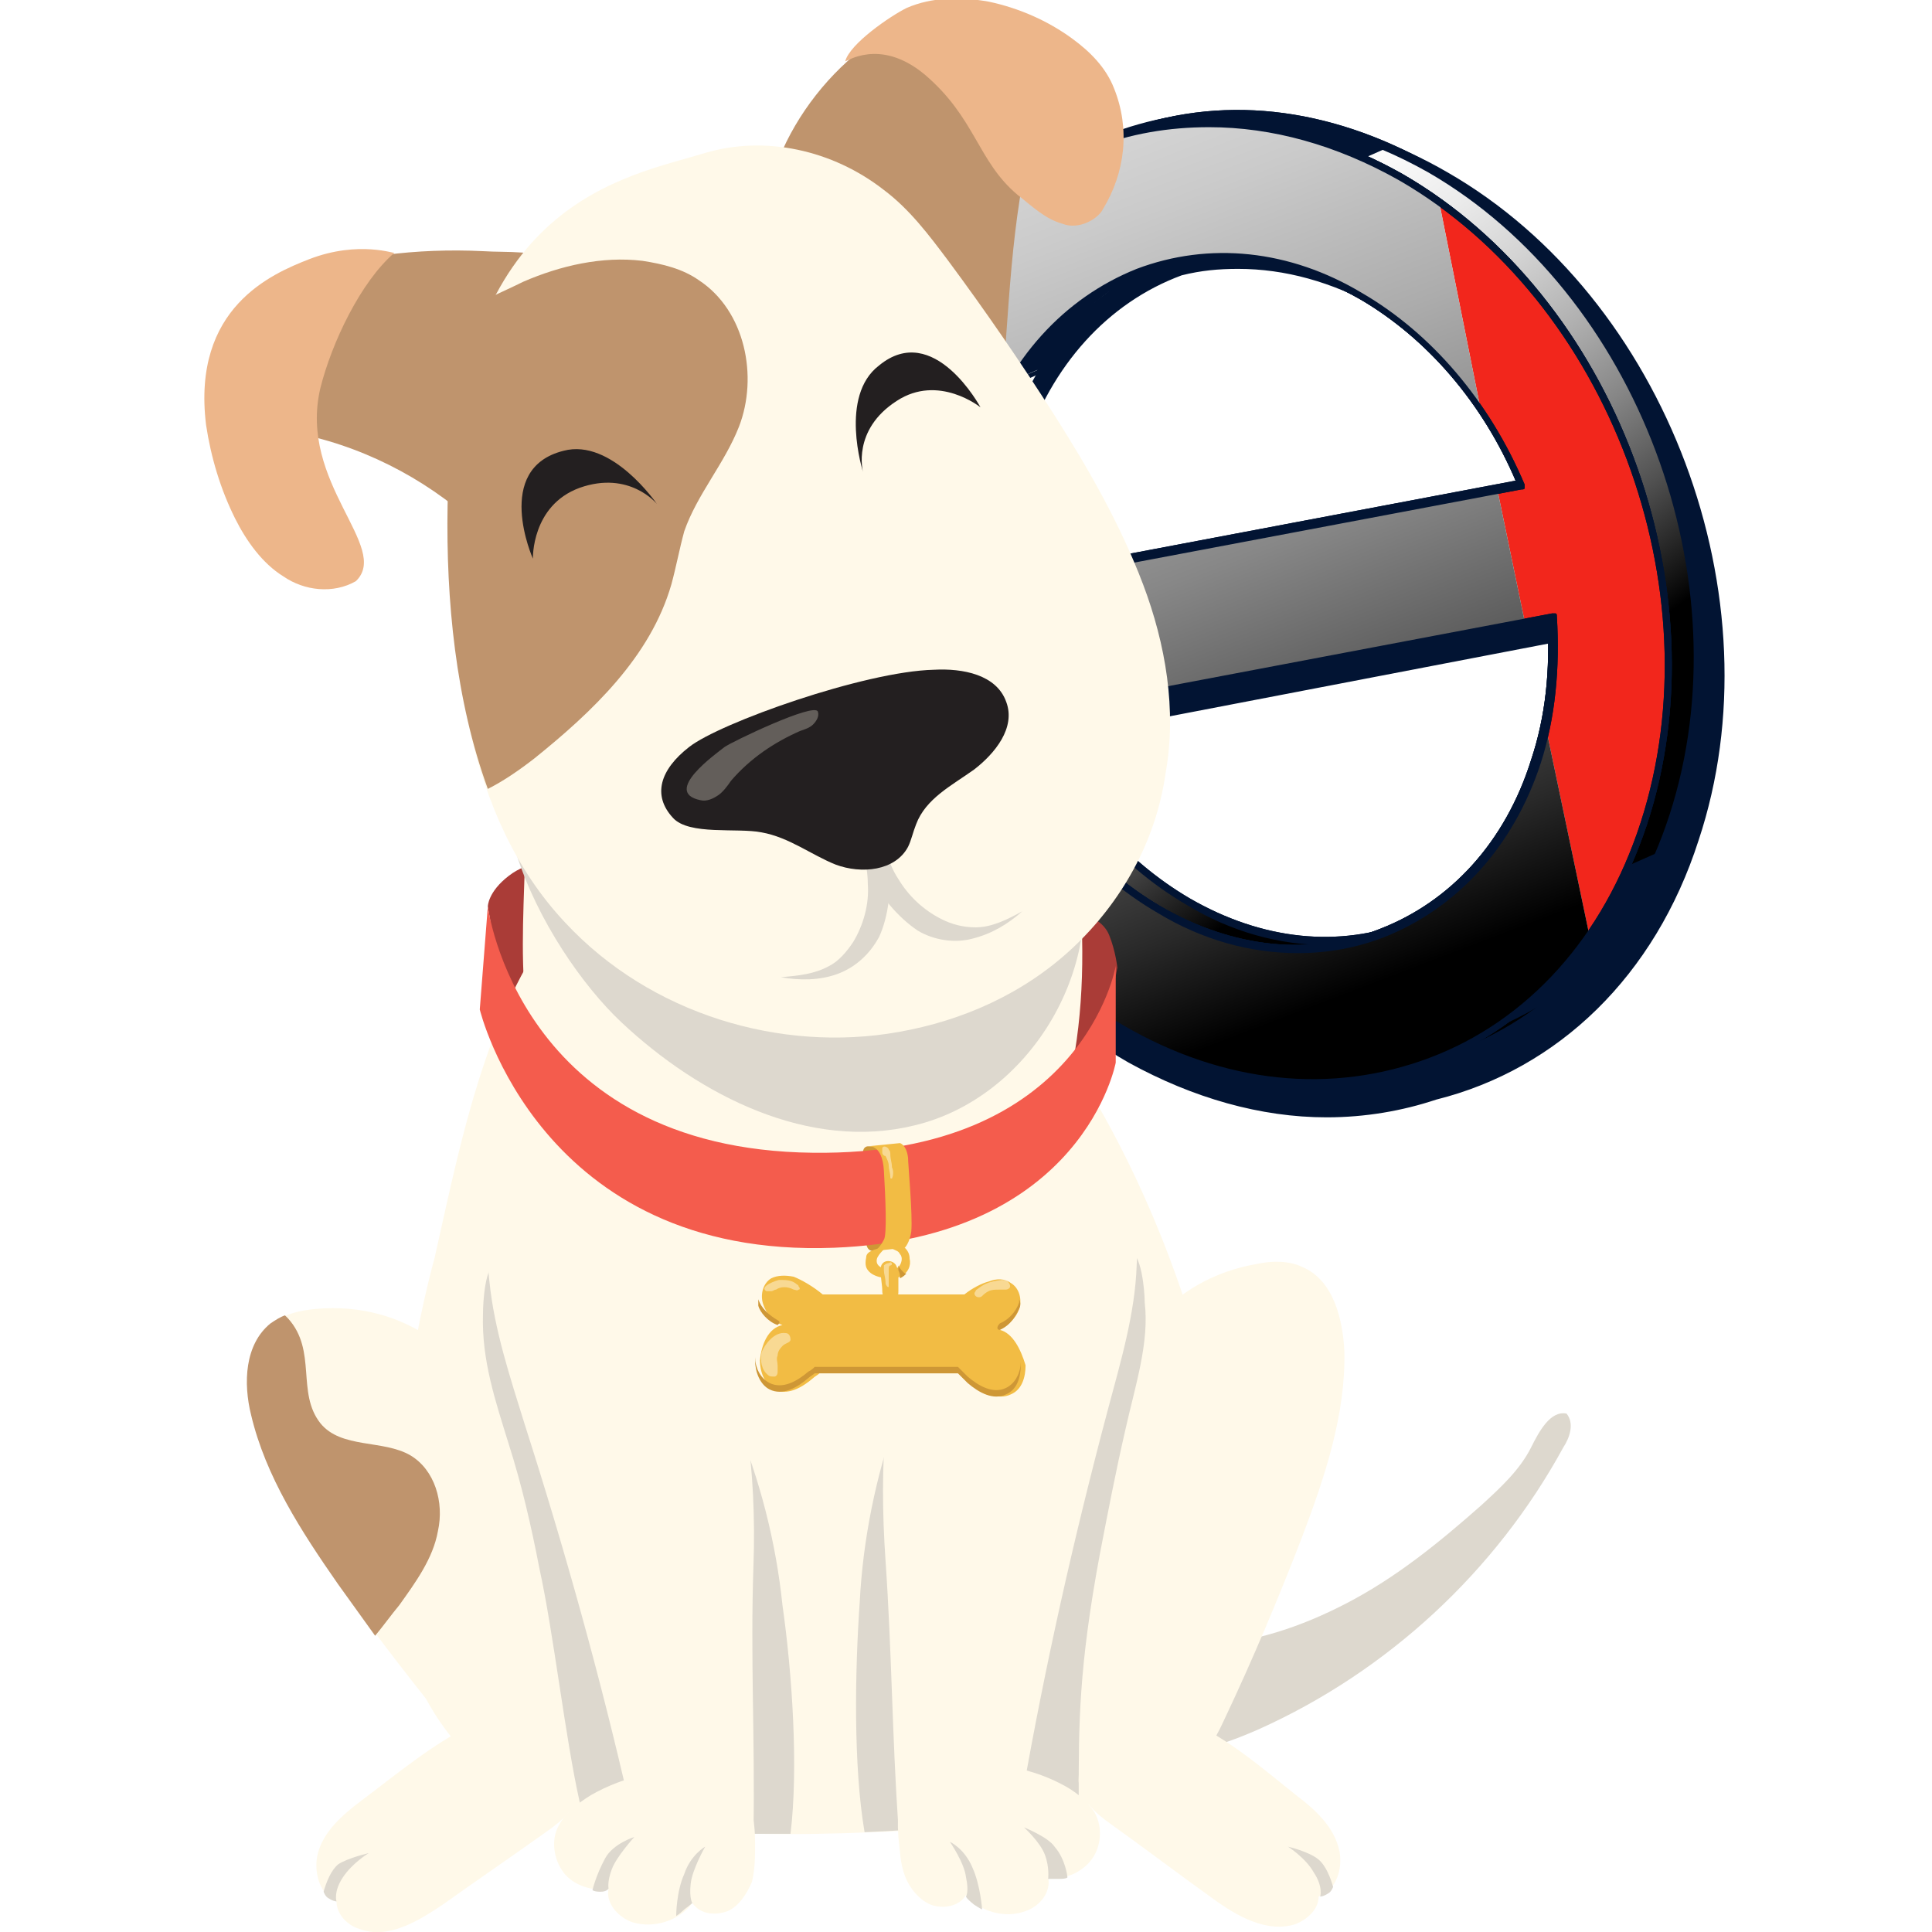
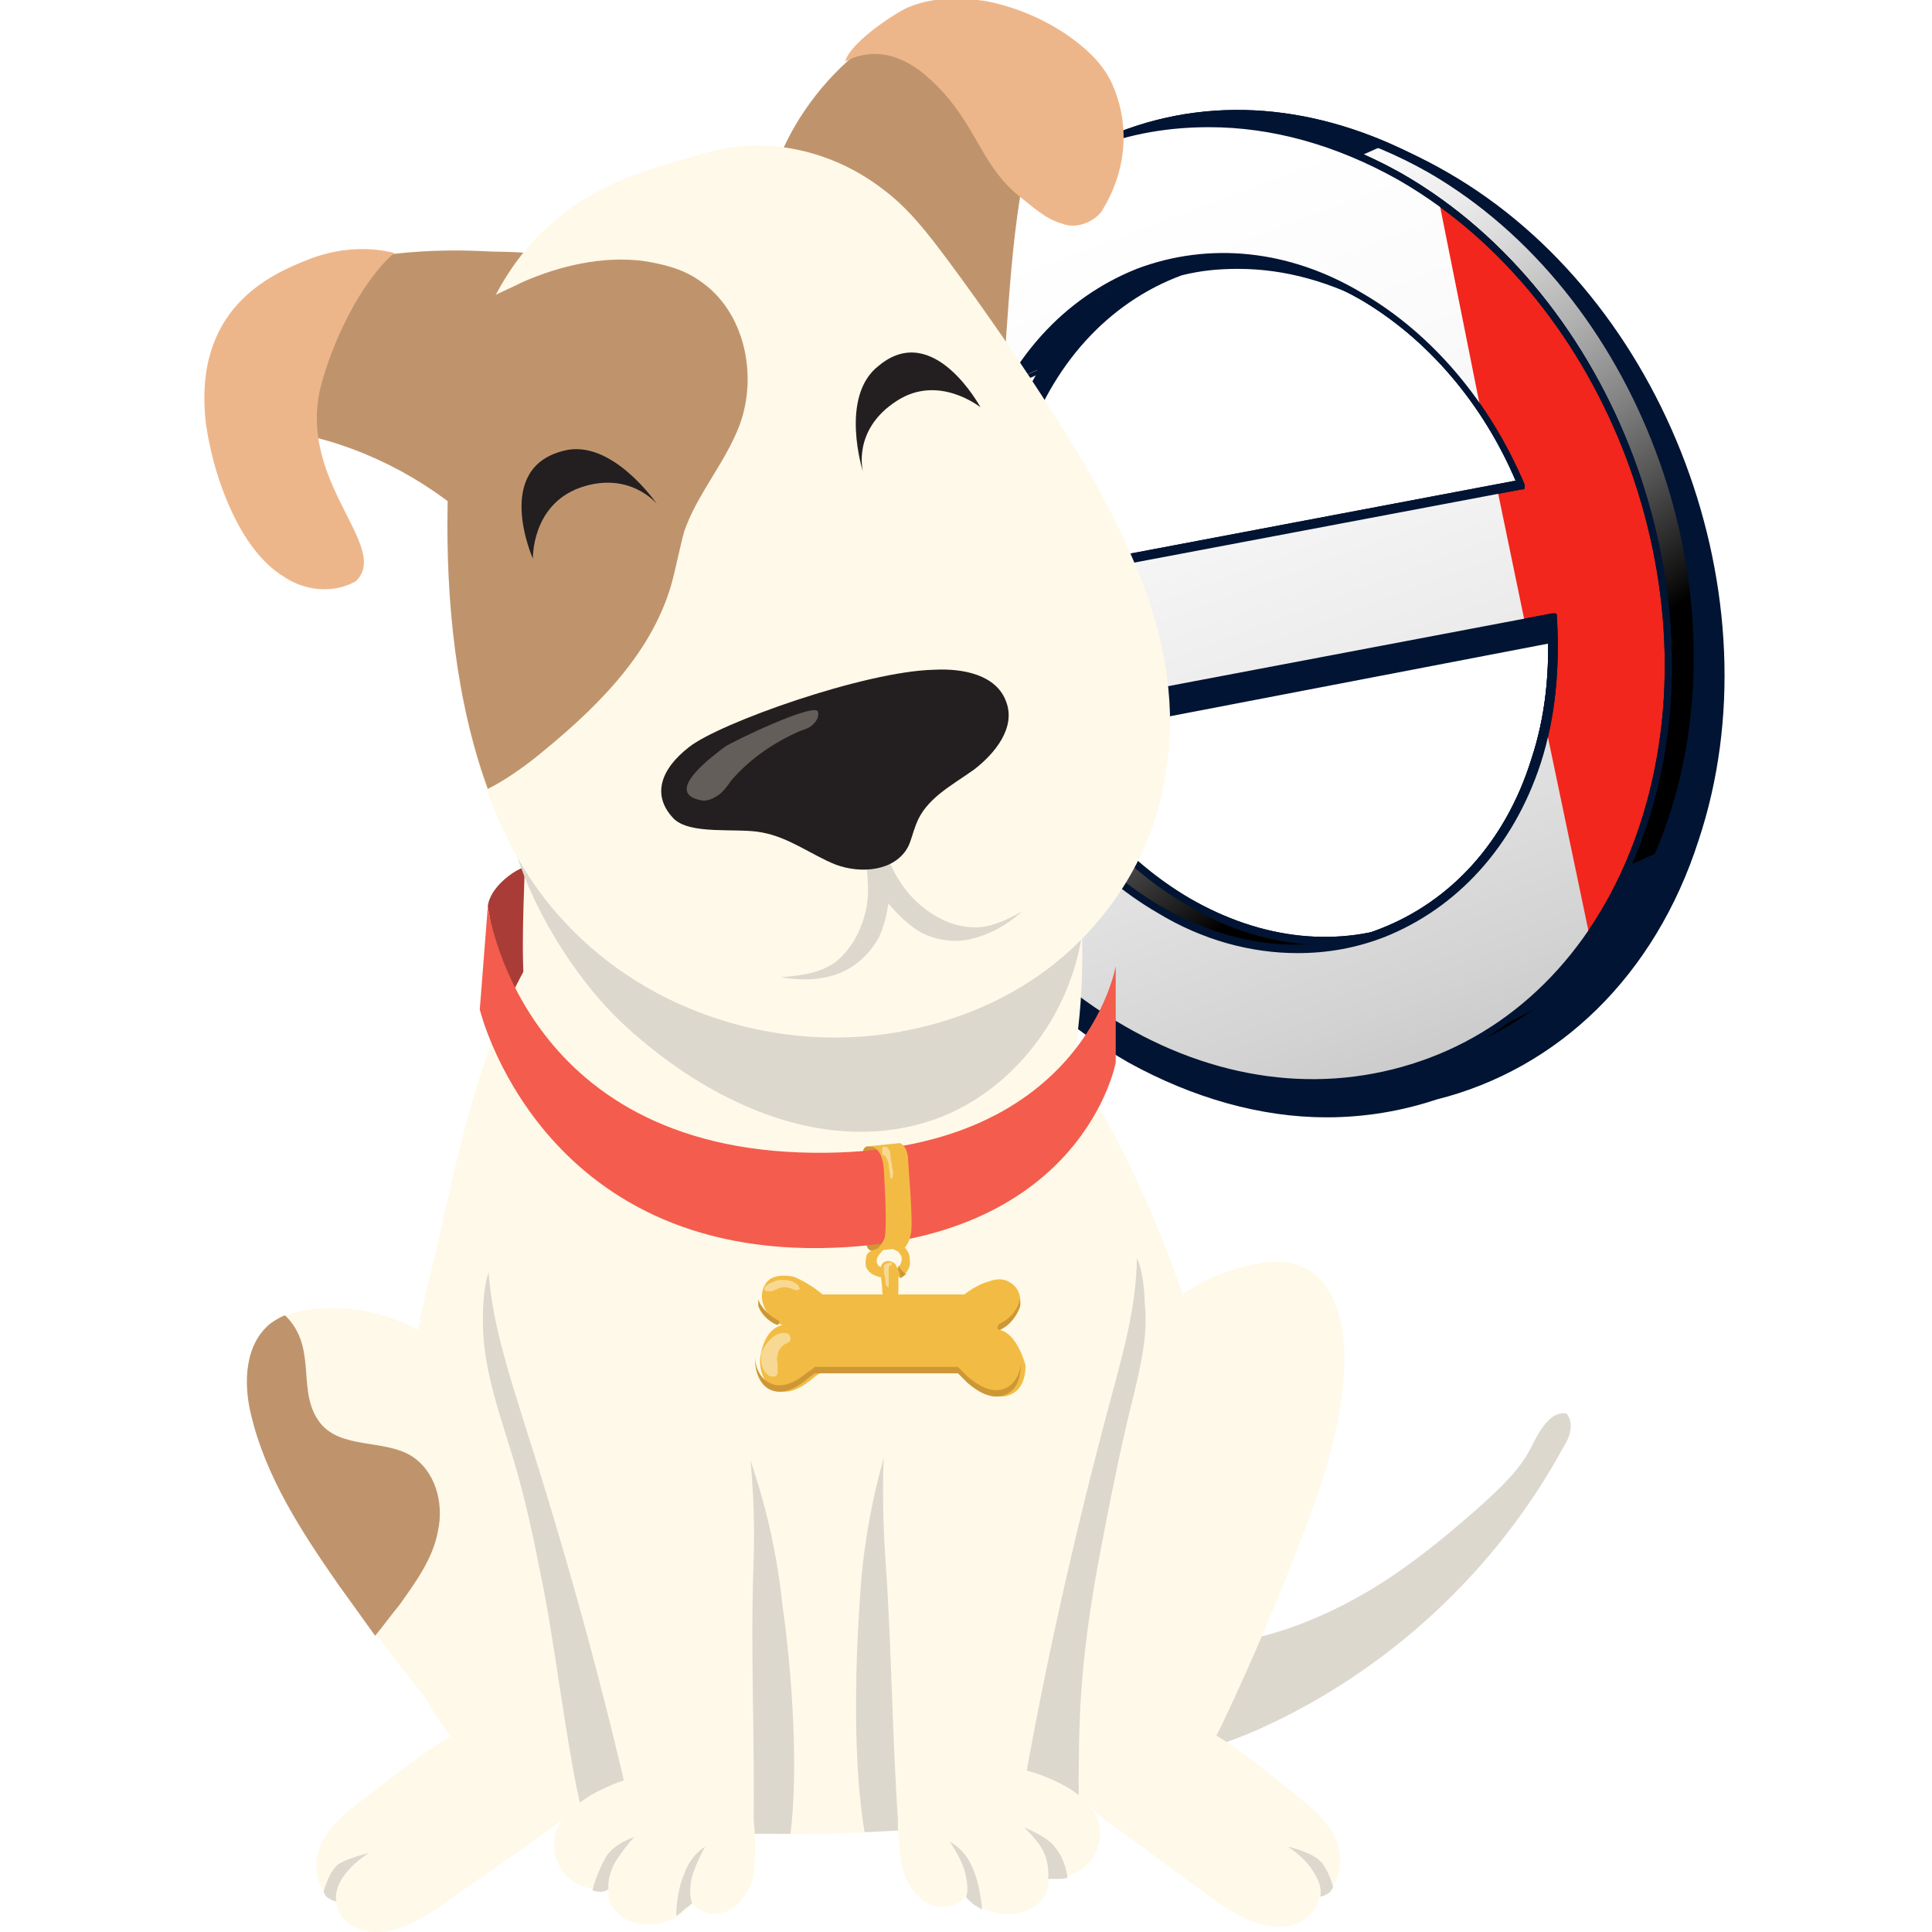
<svg xmlns="http://www.w3.org/2000/svg" version="1.1" id="Camada_1" x="0px" y="0px" viewBox="0 0 120 120" style="enable-background:new 0 0 120 120;" xml:space="preserve">
  <style type="text/css">
	.st0{fill:#021433;}
	.st1{fill:#FF514D;}
	.st2{filter:url(#Adobe_OpacityMaskFilter);}
	.st3{filter:url(#Adobe_OpacityMaskFilter_00000113317696738085134140000008585013833836958861_);}
	
		.st4{mask:url(#XMLID_00000167391679577822230660000006244423957726572165_);fill:url(#XMLID_00000128476393951219049020000004094904108337405581_);}
	.st5{fill:url(#XMLID_00000008107030478597468490000016108492714378515645_);}
	.st6{fill:#F2261C;}
	.st7{filter:url(#Adobe_OpacityMaskFilter_00000121273371422278378040000008721175345344522119_);}
	.st8{filter:url(#Adobe_OpacityMaskFilter_00000170273038472230317770000008964010027995692716_);}
	
		.st9{mask:url(#XMLID_00000150814099302716225370000005333053882595531404_);fill:url(#XMLID_00000152245049057457812610000002160026457792639679_);}
	.st10{fill:url(#XMLID_00000137107948045100957560000015655279459065889958_);}
	.st11{filter:url(#Adobe_OpacityMaskFilter_00000142160054711552683180000014665634225634057663_);}
	.st12{filter:url(#Adobe_OpacityMaskFilter_00000133498301691929622340000016819386419086705052_);}
	
		.st13{mask:url(#XMLID_00000151511876294046803040000017213340453581690549_);fill:url(#XMLID_00000171697489841107338200000011465708180440139161_);}
	.st14{fill:url(#XMLID_00000112633371327926215330000000618349539807093643_);}
	.st15{fill:#FFF9E9;}
	.st16{fill:#DDD8CE;}
	.st17{fill:#AA3C37;}
	.st18{fill:#BF946D;}
	.st19{fill:#EDB68A;}
	.st20{fill:#231F20;}
	.st21{opacity:0.29;fill:#FFF9E9;}
	.st22{fill:#CE9736;}
	.st23{fill:#F45C4D;}
	.st24{fill:#F2BC44;}
	.st25{opacity:0.48;fill:#FFF9E9;}
</style>
  <g>
    <g id="XMLID_00000179611402251454004230000001867951050490438313_">
      <g id="XMLID_00000144318962560081051710000001053577740432576191_">
        <path id="XMLID_00000078734368021128896260000004928951462683956878_" class="st0" d="M89.9,10.8c-6.4-3.7-13.1-4.3-19-2.3     c-7.2,1.7-13.4,7.3-16.2,15.9c-4.9,15,2,33.5,15.5,41.3c6.4,3.7,13.1,4.3,19,2.3c7.2-1.7,13.4-7.3,16.2-15.9     C110.3,37.1,103.4,18.6,89.9,10.8z M85.6,18.9c4.6,2.6,8.1,7,10.1,11.9l-33.4,6.3c-0.3-3.2,0.1-6.4,1-9.4c1.8-5.5,5.5-9.3,10-11     C77.2,16,81.5,16.6,85.6,18.9z M74.6,57.6c-4.5-2.6-8-6.9-10.1-11.9l33.4-6.3c0.2,3.1-0.1,6.3-1,9.3c-1.8,5.5-5.5,9.3-10,11     C83,60.6,78.7,60,74.6,57.6z" />
        <path id="XMLID_00000088837502166064293560000001440344639068491950_" class="st0" d="M82.4,69.4c-4.1,0-8.3-1.2-12.3-3.4     c-13.6-7.8-20.6-26.5-15.6-41.5c2.7-8.4,8.7-14.2,16.3-16.1c6.1-2.1,12.9-1.3,19.1,2.3c13.6,7.8,20.6,26.5,15.6,41.5     c-2.7,8.4-8.7,14.2-16.3,16.1C87.1,69,84.8,69.4,82.4,69.4z M77.8,7.7c-2.3,0-4.6,0.4-6.8,1.1c-7.5,1.8-13.3,7.6-16,15.8     c-4.9,14.9,2,33.3,15.4,41c6.1,3.5,12.8,4.3,18.8,2.3c7.5-1.8,13.3-7.6,16-15.8c4.9-14.9-2-33.3-15.4-41     C85.9,8.8,81.8,7.7,77.8,7.7z M83.3,60.4c-3,0-6-0.8-8.9-2.5c-4.4-2.5-8-6.8-10.2-12c0-0.1,0-0.1,0-0.2c0-0.1,0.1-0.1,0.2-0.1     l33.4-6.3c0.1,0,0.1,0,0.2,0c0.1,0,0.1,0.1,0.1,0.2c0.3,3.3-0.1,6.5-1.1,9.4c-1.8,5.4-5.4,9.3-10.1,11.1     C85.8,60.2,84.6,60.4,83.3,60.4z M74.7,57.4c3.9,2.3,8.1,3,12.1,2c4.6-1.7,8.1-5.6,9.8-10.8c0.9-2.8,1.3-5.8,1-8.9L64.8,46     C67,50.9,70.5,55,74.7,57.4z M62.4,37.4c-0.1,0-0.1,0-0.1,0c-0.1,0-0.1-0.1-0.1-0.2c-0.3-3.4,0.1-6.5,1-9.5     c1.8-5.4,5.4-9.3,10.1-11.1c4.1-1,8.4-0.2,12.5,2.1l0,0c4.4,2.5,8,6.8,10.2,12.1c0,0.1,0,0.1,0,0.2c0,0.1-0.1,0.1-0.2,0.1     L62.4,37.4C62.4,37.4,62.4,37.4,62.4,37.4z M76.9,16.7c-1.2,0-2.3,0.1-3.5,0.4c-4.6,1.7-8.1,5.6-9.8,10.8c-0.9,2.8-1.3,5.8-1,9     l32.9-6.2c-2.2-5-5.7-9.1-9.9-11.6l0,0C82.7,17.5,79.8,16.7,76.9,16.7z" />
      </g>
      <g id="XMLID_00000177452728323312365310000009712839189503803784_">
        <g id="XMLID_00000159430432713175932010000013437164951225315992_">
          <path id="XMLID_00000083071061394175454720000008404515912215741322_" class="st1" d="M88.7,10.5C75.6,2.9,61.1,8.6,56.3,23.2      c-4.8,14.6,2,32.6,15.1,40.2c13.1,7.6,27.6,1.9,32.4-12.7C108.6,36,101.8,18,88.7,10.5z M86.3,17.8c4.5,2.6,7.9,6.9,10,11.8      l-34.4,6.5c-0.2-3.1,0-6.2,1-9.1C66.4,16.5,76.9,12.4,86.3,17.8z M73.8,56c-4.5-2.6-7.9-6.8-9.9-11.7l34.3-6.5      c0.2,3.1-0.1,6.1-1,9C93.8,57.4,83.3,61.5,73.8,56z" />
          <path id="XMLID_00000049210710982369547260000011446155868016499359_" class="st0" d="M83.3,66.9c-4,0-8.1-1.1-12-3.4      c-13.2-7.6-20-25.8-15.2-40.4c2.4-7.2,7.1-12.5,13.4-14.9c6.2-2.4,13-1.6,19.4,2l0,0c13.2,7.6,20,25.8,15.2,40.4      c-2.4,7.2-7.1,12.5-13.4,14.9C88.3,66.5,85.8,66.9,83.3,66.9z M76.9,7.4c-2.5,0-4.9,0.4-7.2,1.3c-6.1,2.4-10.8,7.5-13.1,14.6      c-4.7,14.5,2,32.4,15,39.9c6.2,3.6,12.9,4.3,19,2c6.1-2.3,10.8-7.5,13.1-14.6c4.7-14.5-2-32.4-15-39.9l0,0      C84.8,8.5,80.8,7.4,76.9,7.4z M82.4,58.7c-2.9,0-5.9-0.8-8.7-2.5l0,0c-4.3-2.5-7.9-6.7-10-11.8c0-0.1,0-0.1,0-0.2      c0-0.1,0.1-0.1,0.2-0.1l34.3-6.5c0.1,0,0.1,0,0.2,0c0.1,0,0.1,0.1,0.1,0.2c0.2,3.2-0.1,6.3-1,9.1c-1.7,5.2-5.2,9-9.7,10.8      C86,58.3,84.2,58.7,82.4,58.7z M73.9,55.8c4.5,2.6,9.3,3.1,13.6,1.4c4.4-1.7,7.8-5.4,9.4-10.5c0.9-2.7,1.2-5.6,1-8.7l-33.8,6.4      C66.3,49.4,69.8,53.4,73.9,55.8L73.9,55.8z M61.9,36.4c-0.1,0-0.1,0-0.1,0c-0.1,0-0.1-0.1-0.1-0.2c-0.3-3.3,0.1-6.4,1-9.2      c1.7-5.2,5.2-9,9.7-10.8c4.5-1.7,9.4-1.2,14,1.5c4.3,2.5,7.9,6.7,10.1,11.9c0,0.1,0,0.1,0,0.2c0,0.1-0.1,0.1-0.2,0.1L61.9,36.4      C61.9,36.4,61.9,36.4,61.9,36.4z M77.8,15.6c-1.8,0-3.5,0.3-5.2,1c-4.4,1.7-7.8,5.4-9.4,10.5c-0.9,2.7-1.2,5.7-1,8.8l33.8-6.4      c-2.1-5-5.6-9-9.7-11.4l0,0C83.5,16.4,80.6,15.6,77.8,15.6z" />
        </g>
        <defs>
          <filter id="Adobe_OpacityMaskFilter" filterUnits="userSpaceOnUse" x="54.8" y="7.1" width="50.6" height="59.6">
            <feFlood style="flood-color:white;flood-opacity:1" result="back" />
            <feBlend in="SourceGraphic" in2="back" mode="normal" />
          </filter>
        </defs>
        <mask maskUnits="userSpaceOnUse" x="54.8" y="7.1" width="50.6" height="59.6" id="XMLID_00000018206299805395010490000000218881086253213352_">
          <g id="XMLID_00000088134184379595771970000012409809559585471873_" class="st2">
            <defs>
              <filter id="Adobe_OpacityMaskFilter_00000181053691501288071960000013937110728146085311_" filterUnits="userSpaceOnUse" x="54.8" y="7.1" width="50.6" height="59.6">
                <feFlood style="flood-color:white;flood-opacity:1" result="back" />
                <feBlend in="SourceGraphic" in2="back" mode="normal" />
              </filter>
            </defs>
            <mask maskUnits="userSpaceOnUse" x="54.8" y="7.1" width="50.6" height="59.6" id="XMLID_00000018206299805395010490000000218881086253213352_">
              <g id="XMLID_00000026162416639721230980000013694476351464168377_" style="filter:url(#Adobe_OpacityMaskFilter_00000181053691501288071960000013937110728146085311_);">
						</g>
            </mask>
            <linearGradient id="XMLID_00000152244154300232853930000017042220869124552376_" gradientUnits="userSpaceOnUse" x1="67.233" y1="18.726" x2="88.437" y2="48.786">
              <stop offset="4.000000e-07" style="stop-color:#FFFFFF" />
              <stop offset="0.103" style="stop-color:#FAFAFA" />
              <stop offset="0.227" style="stop-color:#EBEBEB" />
              <stop offset="0.361" style="stop-color:#D3D3D3" />
              <stop offset="0.503" style="stop-color:#B1B1B1" />
              <stop offset="0.65" style="stop-color:#868686" />
              <stop offset="0.802" style="stop-color:#515151" />
              <stop offset="0.956" style="stop-color:#131313" />
              <stop offset="1" style="stop-color:#000000" />
            </linearGradient>
            <path id="XMLID_00000077294414730427637330000002826149746466765199_" style="mask:url(#XMLID_00000018206299805395010490000000218881086253213352_);fill:url(#XMLID_00000152244154300232853930000017042220869124552376_);" d="       M88.7,10.5C75.6,2.9,61.1,8.6,56.3,23.2c-4.8,14.6,2,32.6,15.1,40.2c13.1,7.6,27.6,1.9,32.4-12.7C108.6,36,101.8,18,88.7,10.5z        M86.3,17.8c4.5,2.6,7.9,6.9,10,11.8l-34.4,6.5c-0.2-3.1,0-6.2,1-9.1C66.4,16.5,76.9,12.4,86.3,17.8z M73.8,56       c-4.5-2.6-7.9-6.8-9.9-11.7l34.3-6.5c0.2,3.1-0.1,6.1-1,9C93.8,57.4,83.3,61.5,73.8,56z" />
          </g>
        </mask>
        <linearGradient id="XMLID_00000172436132879392373230000006385854957307177877_" gradientUnits="userSpaceOnUse" x1="67.233" y1="18.726" x2="88.437" y2="48.786">
          <stop offset="4.000000e-07" style="stop-color:#FFFFFF" />
          <stop offset="0.103" style="stop-color:#FAFAFA" />
          <stop offset="0.227" style="stop-color:#EBEBEB" />
          <stop offset="0.361" style="stop-color:#D3D3D3" />
          <stop offset="0.503" style="stop-color:#B1B1B1" />
          <stop offset="0.65" style="stop-color:#868686" />
          <stop offset="0.802" style="stop-color:#515151" />
          <stop offset="0.956" style="stop-color:#131313" />
          <stop offset="1" style="stop-color:#000000" />
        </linearGradient>
        <path id="XMLID_00000072263978861931174560000011353301020094770079_" style="fill:url(#XMLID_00000172436132879392373230000006385854957307177877_);" d="     M88.7,10.5C75.6,2.9,61.1,8.6,56.3,23.2c-4.8,14.6,2,32.6,15.1,40.2c13.1,7.6,27.6,1.9,32.4-12.7C108.6,36,101.8,18,88.7,10.5z      M86.3,17.8c4.5,2.6,7.9,6.9,10,11.8l-34.4,6.5c-0.2-3.1,0-6.2,1-9.1C66.4,16.5,76.9,12.4,86.3,17.8z M73.8,56     c-4.5-2.6-7.9-6.8-9.9-11.7l34.3-6.5c0.2,3.1-0.1,6.1-1,9C93.8,57.4,83.3,61.5,73.8,56z" />
        <g id="XMLID_00000165954090711309828760000012634809393815867578_">
          <path id="XMLID_00000117674825483356137070000015734756813215631803_" class="st0" d="M83.3,66.9c-4,0-8.1-1.1-12-3.4      c-13.2-7.6-20-25.8-15.2-40.4c2.4-7.2,7.1-12.5,13.4-14.9c6.2-2.4,13-1.6,19.4,2l0,0c13.2,7.6,20,25.8,15.2,40.4      c-2.4,7.2-7.1,12.5-13.4,14.9C88.3,66.5,85.8,66.9,83.3,66.9z M76.9,7.4c-2.5,0-4.9,0.4-7.2,1.3c-6.1,2.4-10.8,7.5-13.1,14.6      c-4.7,14.5,2,32.4,15,39.9c6.2,3.6,12.9,4.3,19,2c6.1-2.3,10.8-7.5,13.1-14.6c4.7-14.5-2-32.4-15-39.9l0,0      C84.8,8.5,80.8,7.4,76.9,7.4z M82.4,58.7c-2.9,0-5.9-0.8-8.7-2.5l0,0c-4.3-2.5-7.9-6.7-10-11.8c0-0.1,0-0.1,0-0.2      c0-0.1,0.1-0.1,0.2-0.1l34.3-6.5c0.1,0,0.1,0,0.2,0c0.1,0,0.1,0.1,0.1,0.2c0.2,3.2-0.1,6.3-1,9.1c-1.7,5.2-5.2,9-9.7,10.8      C86,58.3,84.2,58.7,82.4,58.7z M73.9,55.8c4.5,2.6,9.3,3.1,13.6,1.4c4.4-1.7,7.8-5.4,9.4-10.5c0.9-2.7,1.2-5.6,1-8.7l-33.8,6.4      C66.3,49.4,69.8,53.4,73.9,55.8L73.9,55.8z M61.9,36.4c-0.1,0-0.1,0-0.1,0c-0.1,0-0.1-0.1-0.1-0.2c-0.3-3.3,0.1-6.4,1-9.2      c1.7-5.2,5.2-9,9.7-10.8c4.5-1.7,9.4-1.2,14,1.5c4.3,2.5,7.9,6.7,10.1,11.9c0,0.1,0,0.1,0,0.2c0,0.1-0.1,0.1-0.2,0.1L61.9,36.4      C61.9,36.4,61.9,36.4,61.9,36.4z M77.8,15.6c-1.8,0-3.5,0.3-5.2,1c-4.4,1.7-7.8,5.4-9.4,10.5c-0.9,2.7-1.2,5.7-1,8.8l33.8-6.4      c-2.1-5-5.6-9-9.7-11.4l0,0C83.5,16.4,80.6,15.6,77.8,15.6z" />
        </g>
        <g id="XMLID_00000114779437001079444980000013744297421188122789_">
          <g id="XMLID_00000036942670730777130720000013361510938924167043_">
            <path id="XMLID_00000041253690256047435430000003905482590805267115_" class="st0" d="M56.2,23.1c-0.4,1.3-0.7,2.7-1,4l9.4-4.2       c1.6-2.6,3.6-4.6,6-5.9l-3.4-7.7C62.3,12,58.3,16.7,56.2,23.1z" />
            <path id="XMLID_00000166663819691124484760000017468381752385509269_" class="st0" d="M55.2,27.4c-0.1,0-0.1,0-0.1-0.1       C55,27.3,55,27.2,55,27.1c0.3-1.6,0.6-2.9,1-4.1l0,0c2-6.2,6-11.1,11.1-13.8c0.1,0,0.1,0,0.2,0c0.1,0,0.1,0.1,0.1,0.1l3.4,7.7       c0.1,0.1,0,0.2-0.1,0.3c-2.4,1.3-4.4,3.3-6,5.8c0,0-0.1,0.1-0.1,0.1L55.2,27.4C55.3,27.4,55.3,27.4,55.2,27.4z M67.1,9.8       c-4.9,2.7-8.7,7.5-10.7,13.5l0,0c-0.3,1.1-0.6,2.2-0.9,3.6l8.9-3.9c1.5-2.5,3.5-4.5,5.9-5.8L67.1,9.8z" />
          </g>
          <g id="XMLID_00000032637624375302997560000009009824670081092535_">
            <path id="XMLID_00000160905974918293534330000003007757417041130915_" class="st0" d="M63.8,44.4l8-1.5l-3.4-5.8L56,42.6       c0.9,3.4,2.3,6.7,4.2,9.7l6.4-2.8C65.5,47.9,64.6,46.2,63.8,44.4z" />
            <path id="XMLID_00000142141095464206984210000013030191875044822917_" class="st0" d="M60.1,52.5c-0.1,0-0.2,0-0.2-0.1       c-1.8-3-3.3-6.3-4.2-9.8c0-0.1,0-0.2,0.1-0.3l12.4-5.5c0.1,0,0.2,0,0.3,0.1l3.4,5.8c0,0.1,0,0.1,0,0.2c0,0.1-0.1,0.1-0.2,0.1       l-7.7,1.5c0.7,1.6,1.6,3.2,2.6,4.7c0,0.1,0.1,0.1,0,0.2c0,0.1-0.1,0.1-0.1,0.2L60.1,52.5C60.2,52.5,60.2,52.5,60.1,52.5z        M56.3,42.7c0.9,3.3,2.2,6.4,4,9.3l6-2.6c-1-1.5-1.9-3.1-2.6-4.8c0-0.1,0-0.1,0-0.2c0-0.1,0.1-0.1,0.2-0.1l7.6-1.4l-3.1-5.4       L56.3,42.7z" />
          </g>
        </g>
        <g id="XMLID_00000040567089119749281050000004726930529301644439_">
          <path id="XMLID_00000089535184418011241060000015068250649319798964_" class="st0" d="M104.1,52.8L78.4,64.2      C88.7,67.4,99.1,62.9,104.1,52.8z" />
          <path id="XMLID_00000019640914185723467760000006381040891818153115_" class="st0" d="M85,65.4c-2.2,0-4.5-0.3-6.7-1.1      c-0.1,0-0.2-0.1-0.2-0.2c0-0.1,0.1-0.2,0.1-0.2L104,52.5c0.1,0,0.2,0,0.3,0.1c0.1,0.1,0.1,0.2,0,0.3C100.3,60.9,93,65.4,85,65.4      z M79,64.1c9.9,2.8,19.6-1.5,24.5-10.9L79,64.1z" />
        </g>
        <g id="XMLID_00000155850365687708166010000009204351403034470572_">
          <path id="XMLID_00000065036162778315019520000014660882740886992271_" class="st0" d="M56.7,22L85.8,9.1      C73.9,3.9,61.4,9.3,56.7,22z" />
-           <path id="XMLID_00000110466727540394950320000013280354659183840918_" class="st0" d="M56.7,22.2c-0.1,0-0.1,0-0.2-0.1      c-0.1-0.1-0.1-0.2-0.1-0.3c2.4-6.3,6.7-11,12.3-13.4C74,6.3,80.2,6.4,85.9,8.8C86,8.9,86,9,86,9.1c0,0.1-0.1,0.2-0.1,0.2      L56.7,22.2C56.7,22.2,56.7,22.2,56.7,22.2z M76.7,7.4c-2.7,0-5.4,0.5-7.9,1.6c-5.3,2.2-9.4,6.7-11.8,12.6L85.2,9.1      C82.4,7.9,79.6,7.4,76.7,7.4z" />
        </g>
        <g id="XMLID_00000005241206548284112860000004286273197399965063_">
          <path id="XMLID_00000034770107992198737640000006443638873649313188_" class="st6" d="M86.9,11C73.9,3.4,59.3,9.2,54.5,23.7      c-4.8,14.6,2,32.6,15.1,40.2c13.1,7.6,27.6,1.9,32.4-12.7C106.8,36.6,100,18.6,86.9,11z M84.5,18.3c4.5,2.6,7.9,6.9,10,11.8      l-34.4,6.5c-0.2-3.1,0-6.2,1-9.1C64.6,17,75.1,12.9,84.5,18.3z M72,56.5c-4.5-2.6-7.9-6.8-9.9-11.7l34.3-6.5      c0.2,3.1-0.1,6.1-1,9C92,57.9,81.5,62,72,56.5z" />
          <path id="XMLID_00000050663107315839160480000018185006945390950328_" class="st0" d="M81.5,67.5c-4,0-8.1-1.1-12-3.4      c-13.2-7.6-20-25.8-15.2-40.4c2.4-7.2,7.1-12.5,13.4-14.9c6.2-2.4,13-1.6,19.4,2l0,0c13.2,7.6,20,25.8,15.2,40.4      c-2.4,7.2-7.1,12.5-13.4,14.9C86.5,67,84,67.5,81.5,67.5z M75.1,7.9c-2.5,0-4.9,0.4-7.2,1.3c-6.1,2.4-10.8,7.5-13.1,14.6      c-4.7,14.5,2,32.4,15,39.9c6.2,3.6,12.9,4.3,19,2c6.1-2.3,10.8-7.5,13.1-14.6c4.7-14.5-2-32.4-15-39.9l0,0C83,9,79,7.9,75.1,7.9      z M80.6,59.2c-2.9,0-5.9-0.8-8.7-2.5l0,0c-4.3-2.5-7.9-6.7-10-11.8c0-0.1,0-0.1,0-0.2c0-0.1,0.1-0.1,0.2-0.1l34.3-6.5      c0.1,0,0.1,0,0.2,0c0.1,0,0.1,0.1,0.1,0.2c0.2,3.2-0.1,6.3-1,9.1c-1.7,5.2-5.2,9-9.7,10.8C84.2,58.9,82.4,59.2,80.6,59.2z       M72.1,56.3c4.5,2.6,9.3,3.1,13.6,1.4c4.4-1.7,7.8-5.4,9.4-10.5c0.9-2.7,1.2-5.6,1-8.7L62.4,45C64.5,49.9,68,53.9,72.1,56.3      L72.1,56.3z M60.1,36.9c-0.1,0-0.1,0-0.1,0c-0.1,0-0.1-0.1-0.1-0.2c-0.3-3.3,0.1-6.4,1-9.2c1.7-5.2,5.2-9,9.7-10.8      c4.5-1.7,9.5-1.2,14,1.5l0,0c4.3,2.5,7.9,6.7,10.1,11.9c0,0.1,0,0.1,0,0.2c0,0.1-0.1,0.1-0.2,0.1L60.1,36.9      C60.2,36.9,60.1,36.9,60.1,36.9z M76,16.2c-1.8,0-3.5,0.3-5.2,1c-4.4,1.7-7.8,5.4-9.4,10.5c-0.9,2.7-1.2,5.7-1,8.8L94.2,30      c-2.1-5-5.6-9-9.7-11.4C81.7,17,78.8,16.2,76,16.2z" />
        </g>
        <g id="XMLID_00000075154270507825946840000015861701645182702209_">
          <path id="XMLID_00000085209086484476006250000002816986193284009396_" class="st6" d="M86.9,11C73.9,3.4,59.3,9.2,54.5,23.7      c-4.8,14.6,2,32.6,15.1,40.2c13.1,7.6,27.6,1.9,32.4-12.7C106.8,36.6,100,18.6,86.9,11z M84.5,18.3c4.5,2.6,7.9,6.9,10,11.8      l-34.4,6.5c-0.2-3.1,0-6.2,1-9.1C64.6,17,75.1,12.9,84.5,18.3z M72,56.5c-4.5-2.6-7.9-6.8-9.9-11.7l34.3-6.5      c0.2,3.1-0.1,6.1-1,9C92,57.9,81.5,62,72,56.5z" />
          <path id="XMLID_00000144321082478502489180000011276776769603483059_" class="st0" d="M81.5,67.5c-4,0-8.1-1.1-12-3.4      c-13.2-7.6-20-25.8-15.2-40.4c2.4-7.2,7.1-12.5,13.4-14.9c6.2-2.4,13-1.6,19.4,2l0,0c13.2,7.6,20,25.8,15.2,40.4      c-2.4,7.2-7.1,12.5-13.4,14.9C86.5,67,84,67.5,81.5,67.5z M75.1,7.9c-2.5,0-4.9,0.4-7.2,1.3c-6.1,2.4-10.8,7.5-13.1,14.6      c-4.7,14.5,2,32.4,15,39.9c6.2,3.6,12.9,4.3,19,2c6.1-2.3,10.8-7.5,13.1-14.6c4.7-14.5-2-32.4-15-39.9l0,0C83,9,79,7.9,75.1,7.9      z M80.6,59.2c-2.9,0-5.9-0.8-8.7-2.5l0,0c-4.3-2.5-7.9-6.7-10-11.8c0-0.1,0-0.1,0-0.2c0-0.1,0.1-0.1,0.2-0.1l34.3-6.5      c0.1,0,0.1,0,0.2,0c0.1,0,0.1,0.1,0.1,0.2c0.2,3.2-0.1,6.3-1,9.1c-1.7,5.2-5.2,9-9.7,10.8C84.2,58.9,82.4,59.2,80.6,59.2z       M72.1,56.3c4.5,2.6,9.3,3.1,13.6,1.4c4.4-1.7,7.8-5.4,9.4-10.5c0.9-2.7,1.2-5.6,1-8.7L62.4,45C64.5,49.9,68,53.9,72.1,56.3      L72.1,56.3z M60.1,36.9c-0.1,0-0.1,0-0.1,0c-0.1,0-0.1-0.1-0.1-0.2c-0.3-3.3,0.1-6.4,1-9.2c1.7-5.2,5.2-9,9.7-10.8      c4.5-1.7,9.5-1.2,14,1.5l0,0c4.3,2.5,7.9,6.7,10.1,11.9c0,0.1,0,0.1,0,0.2c0,0.1-0.1,0.1-0.2,0.1L60.1,36.9      C60.2,36.9,60.1,36.9,60.1,36.9z M76,16.2c-1.8,0-3.5,0.3-5.2,1c-4.4,1.7-7.8,5.4-9.4,10.5c-0.9,2.7-1.2,5.7-1,8.8L94.2,30      c-2.1-5-5.6-9-9.7-11.4C81.7,17,78.8,16.2,76,16.2z" />
        </g>
        <defs>
          <filter id="Adobe_OpacityMaskFilter_00000044880788726363402770000009142762447652355714_" filterUnits="userSpaceOnUse" x="55.6" y="7.7" width="43" height="59.6">
            <feFlood style="flood-color:white;flood-opacity:1" result="back" />
            <feBlend in="SourceGraphic" in2="back" mode="normal" />
          </filter>
        </defs>
        <mask maskUnits="userSpaceOnUse" x="55.6" y="7.7" width="43" height="59.6" id="XMLID_00000047027164947993591580000007376386963327439801_">
          <g id="XMLID_00000167373470751546089970000008153072773372594850_" style="filter:url(#Adobe_OpacityMaskFilter_00000044880788726363402770000009142762447652355714_);">
            <defs>
              <filter id="Adobe_OpacityMaskFilter_00000135662986299249129270000014291494860024217249_" filterUnits="userSpaceOnUse" x="55.6" y="7.7" width="43" height="59.6">
                <feFlood style="flood-color:white;flood-opacity:1" result="back" />
                <feBlend in="SourceGraphic" in2="back" mode="normal" />
              </filter>
            </defs>
            <mask maskUnits="userSpaceOnUse" x="55.6" y="7.7" width="43" height="59.6" id="XMLID_00000047027164947993591580000007376386963327439801_">
              <g id="XMLID_00000029726879325501174870000006703622043818712251_" style="filter:url(#Adobe_OpacityMaskFilter_00000135662986299249129270000014291494860024217249_);">
						</g>
            </mask>
            <linearGradient id="XMLID_00000057112797375260639780000017576779654943502480_" gradientUnits="userSpaceOnUse" x1="68.121" y1="13.656" x2="118.262" y2="147.616">
              <stop offset="4.000000e-07" style="stop-color:#FFFFFF" />
              <stop offset="0.103" style="stop-color:#FAFAFA" />
              <stop offset="0.227" style="stop-color:#EBEBEB" />
              <stop offset="0.361" style="stop-color:#D3D3D3" />
              <stop offset="0.503" style="stop-color:#B1B1B1" />
              <stop offset="0.65" style="stop-color:#868686" />
              <stop offset="0.802" style="stop-color:#515151" />
              <stop offset="0.956" style="stop-color:#131313" />
              <stop offset="1" style="stop-color:#000000" />
            </linearGradient>
            <path id="XMLID_00000022556020340853418330000007342105837999582137_" style="mask:url(#XMLID_00000047027164947993591580000007376386963327439801_);fill:url(#XMLID_00000057112797375260639780000017576779654943502480_);" d="       M98.7,58L96,45.1c-0.2,0.8-0.4,1.5-0.6,2.3C92,57.9,81.5,62,72,56.5c-4.5-2.6-7.9-6.8-9.9-11.7l32.6-6.2l-1.7-8.2l-33,6.2       c-0.2-3.1,0-6.2,1-9.1c3.5-10.5,14-14.7,23.4-9.2c3.1,1.8,5.6,4.3,7.6,7.3l-2.6-13c-0.8-0.6-1.7-1.2-2.5-1.7       c-12.2-7-25.7-2.6-31.3,9.9L63.3,59c1.9,1.9,4,3.6,6.3,4.9C80.4,70.1,92.2,67.3,98.7,58z" />
          </g>
        </mask>
        <linearGradient id="XMLID_00000147903804746077593610000002907360380401894788_" gradientUnits="userSpaceOnUse" x1="68.121" y1="13.656" x2="118.262" y2="147.616">
          <stop offset="4.000000e-07" style="stop-color:#FFFFFF" />
          <stop offset="0.103" style="stop-color:#FAFAFA" />
          <stop offset="0.227" style="stop-color:#EBEBEB" />
          <stop offset="0.361" style="stop-color:#D3D3D3" />
          <stop offset="0.503" style="stop-color:#B1B1B1" />
          <stop offset="0.65" style="stop-color:#868686" />
          <stop offset="0.802" style="stop-color:#515151" />
          <stop offset="0.956" style="stop-color:#131313" />
          <stop offset="1" style="stop-color:#000000" />
        </linearGradient>
        <path id="XMLID_00000136403598286911265250000018048996501582532499_" style="fill:url(#XMLID_00000147903804746077593610000002907360380401894788_);" d="     M98.7,58L96,45.1c-0.2,0.8-0.4,1.5-0.6,2.3C92,57.9,81.5,62,72,56.5c-4.5-2.6-7.9-6.8-9.9-11.7l32.6-6.2l-1.7-8.2l-33,6.2     c-0.2-3.1,0-6.2,1-9.1c3.5-10.5,14-14.7,23.4-9.2c3.1,1.8,5.6,4.3,7.6,7.3l-2.6-13c-0.8-0.6-1.7-1.2-2.5-1.7     c-12.2-7-25.7-2.6-31.3,9.9L63.3,59c1.9,1.9,4,3.6,6.3,4.9C80.4,70.1,92.2,67.3,98.7,58z" />
        <defs>
          <filter id="Adobe_OpacityMaskFilter_00000041274567352226727940000017259577869743076525_" filterUnits="userSpaceOnUse" x="55.6" y="7.7" width="43" height="59.6">
            <feFlood style="flood-color:white;flood-opacity:1" result="back" />
            <feBlend in="SourceGraphic" in2="back" mode="normal" />
          </filter>
        </defs>
        <mask maskUnits="userSpaceOnUse" x="55.6" y="7.7" width="43" height="59.6" id="XMLID_00000127011057006475289660000018055605849922987924_">
          <g id="XMLID_00000021083851146135356990000007899795680622997417_" style="filter:url(#Adobe_OpacityMaskFilter_00000041274567352226727940000017259577869743076525_);">
            <defs>
              <filter id="Adobe_OpacityMaskFilter_00000129182127103794461130000017951817440264180376_" filterUnits="userSpaceOnUse" x="55.6" y="7.7" width="43" height="59.6">
                <feFlood style="flood-color:white;flood-opacity:1" result="back" />
                <feBlend in="SourceGraphic" in2="back" mode="normal" />
              </filter>
            </defs>
            <mask maskUnits="userSpaceOnUse" x="55.6" y="7.7" width="43" height="59.6" id="XMLID_00000127011057006475289660000018055605849922987924_">
              <g id="XMLID_00000077292720052752309700000002741722517925937308_" style="filter:url(#Adobe_OpacityMaskFilter_00000129182127103794461130000017951817440264180376_);">
						</g>
            </mask>
            <linearGradient id="XMLID_00000119805935979666645360000005572689698697508235_" gradientUnits="userSpaceOnUse" x1="48.206" y1="-37.918" x2="85.999" y2="60.868">
              <stop offset="4.000000e-07" style="stop-color:#FFFFFF" />
              <stop offset="0.168" style="stop-color:#FCFCFC" />
              <stop offset="0.299" style="stop-color:#F2F2F2" />
              <stop offset="0.417" style="stop-color:#E1E1E1" />
              <stop offset="0.529" style="stop-color:#CACACA" />
              <stop offset="0.635" style="stop-color:#ACACAC" />
              <stop offset="0.738" style="stop-color:#878787" />
              <stop offset="0.837" style="stop-color:#5A5A5A" />
              <stop offset="0.932" style="stop-color:#292929" />
              <stop offset="1" style="stop-color:#000000" />
            </linearGradient>
            <path id="XMLID_00000117634060291215980540000002837449835010161812_" style="mask:url(#XMLID_00000127011057006475289660000018055605849922987924_);fill:url(#XMLID_00000119805935979666645360000005572689698697508235_);" d="       M98.7,58L96,45.1c-0.2,0.8-0.4,1.5-0.6,2.3C92,57.9,81.5,62,72,56.5c-4.5-2.6-7.9-6.8-9.9-11.7l32.6-6.2l-1.7-8.2l-33,6.2       c-0.2-3.1,0-6.2,1-9.1c3.5-10.5,14-14.7,23.4-9.2c3.1,1.8,5.6,4.3,7.6,7.3l-2.6-13c-0.8-0.6-1.7-1.2-2.5-1.7       c-12.2-7-25.7-2.6-31.3,9.9L63.3,59c1.9,1.9,4,3.6,6.3,4.9C80.4,70.1,92.2,67.3,98.7,58z" />
          </g>
        </mask>
        <linearGradient id="XMLID_00000018948997796929781620000013000803991043632315_" gradientUnits="userSpaceOnUse" x1="48.206" y1="-37.918" x2="85.999" y2="60.868">
          <stop offset="4.000000e-07" style="stop-color:#FFFFFF" />
          <stop offset="0.168" style="stop-color:#FCFCFC" />
          <stop offset="0.299" style="stop-color:#F2F2F2" />
          <stop offset="0.417" style="stop-color:#E1E1E1" />
          <stop offset="0.529" style="stop-color:#CACACA" />
          <stop offset="0.635" style="stop-color:#ACACAC" />
          <stop offset="0.738" style="stop-color:#878787" />
          <stop offset="0.837" style="stop-color:#5A5A5A" />
          <stop offset="0.932" style="stop-color:#292929" />
          <stop offset="1" style="stop-color:#000000" />
        </linearGradient>
-         <path id="XMLID_00000061429231827953172170000015777552860129660572_" style="fill:url(#XMLID_00000018948997796929781620000013000803991043632315_);" d="     M98.7,58L96,45.1c-0.2,0.8-0.4,1.5-0.6,2.3C92,57.9,81.5,62,72,56.5c-4.5-2.6-7.9-6.8-9.9-11.7l32.6-6.2l-1.7-8.2l-33,6.2     c-0.2-3.1,0-6.2,1-9.1c3.5-10.5,14-14.7,23.4-9.2c3.1,1.8,5.6,4.3,7.6,7.3l-2.6-13c-0.8-0.6-1.7-1.2-2.5-1.7     c-12.2-7-25.7-2.6-31.3,9.9L63.3,59c1.9,1.9,4,3.6,6.3,4.9C80.4,70.1,92.2,67.3,98.7,58z" />
        <g id="XMLID_00000091705049626644366380000000893466658017900440_">
          <path id="XMLID_00000160877860248112337450000000736858985517894293_" class="st0" d="M81.5,67.5c-4,0-8.1-1.1-12-3.4      c-13.2-7.6-20-25.8-15.2-40.4c2.4-7.2,7.1-12.5,13.4-14.9c6.2-2.4,13-1.6,19.4,2l0,0c13.2,7.6,20,25.8,15.2,40.4      c-2.4,7.2-7.1,12.5-13.4,14.9C86.5,67,84,67.5,81.5,67.5z M75.1,7.9c-2.5,0-4.9,0.4-7.2,1.3c-6.1,2.4-10.8,7.5-13.1,14.6      c-4.7,14.5,2,32.4,15,39.9c6.2,3.6,12.9,4.3,19,2c6.1-2.3,10.8-7.5,13.1-14.6c4.7-14.5-2-32.4-15-39.9l0,0C83,9,79,7.9,75.1,7.9      z M80.6,59.2c-2.9,0-5.9-0.8-8.7-2.5l0,0c-4.3-2.5-7.9-6.7-10-11.8c0-0.1,0-0.1,0-0.2c0-0.1,0.1-0.1,0.2-0.1l34.3-6.5      c0.1,0,0.1,0,0.2,0c0.1,0,0.1,0.1,0.1,0.2c0.2,3.2-0.1,6.3-1,9.1c-1.7,5.2-5.2,9-9.7,10.8C84.2,58.9,82.4,59.2,80.6,59.2z       M72.1,56.3c4.5,2.6,9.3,3.1,13.6,1.4c4.4-1.7,7.8-5.4,9.4-10.5c0.9-2.7,1.2-5.6,1-8.7L62.4,45C64.5,49.9,68,53.9,72.1,56.3      L72.1,56.3z M60.1,36.9c-0.1,0-0.1,0-0.1,0c-0.1,0-0.1-0.1-0.1-0.2c-0.3-3.3,0.1-6.4,1-9.2c1.7-5.2,5.2-9,9.7-10.8      c4.5-1.7,9.5-1.2,14,1.5l0,0c4.3,2.5,7.9,6.7,10.1,11.9c0,0.1,0,0.1,0,0.2c0,0.1-0.1,0.1-0.2,0.1L60.1,36.9      C60.2,36.9,60.1,36.9,60.1,36.9z M76,16.2c-1.8,0-3.5,0.3-5.2,1c-4.4,1.7-7.8,5.4-9.4,10.5c-0.9,2.7-1.2,5.7-1,8.8L94.2,30      c-2.1-5-5.6-9-9.7-11.4C81.7,17,78.8,16.2,76,16.2z" />
        </g>
      </g>
    </g>
    <g>
      <path class="st15" d="M22.5,111.8c-1.2,0.9-2.5,2-2.8,3.5c-0.2,1.1,0.2,2.4,1.2,2.8c0,0.8,0.7,1.5,1.4,1.7    c1.8,0.7,3.7-0.5,5.2-1.5c2.1-1.5,4.3-3,6.4-4.5c1-0.7,2.1-1.6,2.1-2.9c0-0.6-0.4-1.2-0.8-1.7c-1.3-1.5-4-2.8-6-2    C26.9,108.3,24.5,110.3,22.5,111.8z" />
      <path class="st16" d="M20.9,118.1c0,0-0.2-0.6,0.4-1.5c0.6-0.9,1.6-1.5,1.6-1.5s-1.3,0.3-1.9,0.7c-0.6,0.5-0.9,1.7-0.9,1.7    s0.1,0.3,0.3,0.4C20.7,118.1,20.9,118.1,20.9,118.1z" />
-       <path class="st17" d="M69.4,60.1c0,0-0.1-1-0.5-2c-0.6-1.5-2.8-1.5-2.8-1.5l-1,7.2l1.6,1.7l2-1.7L69.4,60.1L69.4,60.1z" />
      <path class="st17" d="M30.3,56.3c0,0,0-0.9,1.3-1.9c1.3-1,2.4-0.7,2.4-0.7l-0.6,7.9h-2.2L30.3,56.3L30.3,56.3z" />
      <path class="st16" d="M83.6,99.6c3.1-1.6,5.8-3.8,8.4-6.1c1.2-1.1,2.4-2.2,3.1-3.6c0.5-1,1.2-2.3,2.2-2.1c0.5,0.6,0.2,1.5-0.2,2.1    c-4.2,7.7-10.9,13.9-18.9,17.5c-1.6,0.7-3.4,1.4-5.2,1.4c-0.4,0-0.7,0-1.1-0.2c-0.6-0.3-0.9-1-1.1-1.7c-0.4-2.6,1.2-4.7,3.7-4.7    C77.8,102.1,80.9,101,83.6,99.6z" />
      <path class="st15" d="M78.1,78.5c0.9-0.2,2-0.2,2.8,0.2c1.9,0.8,2.5,3.2,2.6,5.2c0.1,3.9-1.2,7.8-2.6,11.5    c-1.5,3.9-3.1,7.7-4.9,11.5c-0.6,1.3-1.4,2.7-2.7,3.1c-1.4,0.5-3-0.2-3.9-1.4c-0.9-1.2-1.3-2.6-1.6-4.1    C66.2,95.7,67,80.4,78.1,78.5z" />
      <path class="st15" d="M19.6,81.3c-1,0.1-1.9,0.3-2.7,0.9c-1.6,1.3-1.7,3.7-1.2,5.7c0.9,3.8,3.1,7.2,5.4,10.5    c2.4,3.4,5,6.7,7.6,9.9c0.9,1.1,2,2.2,3.4,2.4c1.5,0.1,2.8-1,3.4-2.3c0.6-1.3,0.6-2.9,0.5-4.4C35.4,95,30.9,80.3,19.6,81.3z" />
      <path class="st15" d="M24.8,90c-0.5,3.9-0.8,7.9,0.2,11.8c1,3.8,3.4,7.6,7.3,9.6c2.2,1.1,4.8,1.7,7.4,2c4.8,0.6,9.7,0.6,14.5,0.4    c5.6-0.2,11.2-0.8,16.4-2.6c1.3-0.5,2.6-1.1,3.6-2c1.3-1.3,1.8-3,2.2-4.7c1.1-5.9,0.3-11.9-1.1-17.7c-2.2-9.1-6.1-18-12.2-25.7    c-2.2-2.7-4.7-5.4-8.2-6.6c-2.2-0.8-4.7-1.1-7.1-1c-4.9,0.1-11.9,1.4-14.5,5.5c-3.5,5.6-4.9,12.9-6.3,19.1    C26,81.8,25.3,85.9,24.8,90z" />
      <path class="st15" d="M32.6,53.7c-0.1,3.3-0.3,6.6,0.2,9.8c1,6.2,4.4,11.9,9,15c4.6,3.1,10.4,3.6,15.2,1.3c2.3-1.1,4.4-2.7,6-4.9    c4.6-6.2,4.8-15.5,3.6-23.7c-0.4-3-1-6-2.1-8.8c-3.4-8.5-11.5-13.3-19.3-14.3c-2.3-0.3-4.7-0.3-6.9,0.9    C31.8,32.8,33,46.5,32.6,53.7z" />
      <path class="st16" d="M38.6,63.5c4.9,4.6,11.7,8,18.2,6.4c7.1-1.7,11.9-9.7,10.2-16.7c-1.2-4.7-4.9-8.6-9.2-10.7    c-4.4-2.2-9.4-2.8-14.2-2.6c-3.1,0.1-6.4,0.5-8.9,2.3C27.3,47.2,33.8,59,38.6,63.5z" />
      <path class="st18" d="M18,17.2c-0.5,0.2-1.1,0.4-1.4,0.8c-0.3,0.4-0.3,0.9-0.4,1.3c-0.3,2.2-0.3,4.3-0.1,6.5c0,0.2,0,0.4,0.1,0.5    c0.2,0.3,0.6,0.4,1,0.4c4.3,0.6,8.4,2.5,11.7,5.3c0.8,0.7,1.8,1.5,2.9,1.2c0.6-0.2,1-0.6,1.4-1.1c1.5-1.7,2.9-3.5,3.8-5.5    c0.9-2,1.3-4.4,0.7-6.6c-0.5-1.5-1.5-2.9-2.9-3.7c-1.4-0.8-3.3-0.6-4.8-0.7C25.9,15.4,21.8,15.9,18,17.2z" />
      <path class="st18" d="M54,2.7c1.6-1.1,3.5-2,5.4-1.7c2.3,0.4,3.9,2.6,6.2,3.3c-2.3,5.1-2.7,10.9-3.1,16.5    c-0.1,1.6-0.2,3.3-1.2,4.6c-1.2,1.6-3.6,2.1-5.6,1.5c-2-0.5-3.6-1.9-5.1-3.4c-1.4-1.5-2.7-3.2-3.4-5.1c-1-2.9,0-5.9,1.2-8.6    C49.5,7.1,51.5,4.5,54,2.7z" />
      <path class="st15" d="M71,36.3c-1.4-3.7-3.4-7.2-5.5-10.5c-2.1-3.3-4.3-6.5-6.6-9.6c-1.2-1.6-2.4-3.2-4-4.4    c-3.2-2.5-7.4-3.4-11.1-2.3c-4.9,1.5-15.5,3-15.8,22c-0.1,9.2,0.9,19.2,7.1,25.8c5.3,5.7,13.4,8.1,20.7,6.8    c4-0.7,7.8-2.4,10.8-5.2c3-2.8,5.2-6.6,5.8-10.9C73.1,44.1,72.4,40,71,36.3z" />
      <path class="st18" d="M43.4,17.4c-1-0.7-2.2-1-3.5-1.2c-2.5-0.3-5.1,0.3-7.4,1.3c-0.6,0.3-1.5,0.7-2.1,1c-1.6,3-2.5,7.1-2.6,12.9    c-0.1,5.9,0.5,12.1,2.5,17.6c1-0.5,2-1.2,2.9-1.9c3.6-2.9,7.2-6.3,8.5-10.8c0.3-1.1,0.5-2.2,0.8-3.3c0.8-2.3,2.5-4.2,3.4-6.5    C47.1,23.4,46.3,19.3,43.4,17.4z" />
      <path class="st19" d="M63.2,12.1c0.9,0.7,1.7,1.5,2.8,1.8c1,0.4,2.2-0.3,2.5-0.9c1.4-2.3,1.7-5,0.7-7.5c-0.5-1.3-1.5-2.3-2.6-3.1    c-1.5-1.1-3.3-1.9-5.2-2.3c-1.7-0.3-3.5-0.3-5.1,0.4c-1,0.5-3.5,2.2-3.8,3.3c0,0.1,2.1-1.5,4.9,0.8C60.6,7.3,60.7,10,63.2,12.1z" />
      <path class="st19" d="M19.2,16.1c-2.3,0.9-7.3,3-6.4,10.3c0.3,2,0.9,4,1.8,5.8c0.7,1.4,1.7,2.8,3,3.6c1.3,0.9,3.1,1.1,4.5,0.3    c2.2-2.1-3.6-6.1-2.2-12c0.7-2.8,2.5-6.6,4.6-8.4C24.6,15.8,22.3,14.9,19.2,16.1z" />
      <path class="st16" d="M53,58.5c-0.4,0.6-0.9,1.2-1.5,1.5c-0.9,0.5-1.9,0.6-3,0.7c1.2,0.2,2.4,0.2,3.5-0.2c1.1-0.4,2-1.2,2.6-2.3    c0.6-1.3,0.8-3.1,0.6-4.8c-0.1-0.5-0.5-0.8-0.8-1.2c-0.1-0.2-0.3-0.4-0.6-0.5c-0.9-0.1-0.3,0.9-0.2,1.3c0.2,0.6,0.3,1.3,0.3,1.9    C54,56.2,53.6,57.5,53,58.5z" />
      <path class="st16" d="M58.5,57.1c0.6,0.3,1.3,0.5,2.1,0.5c1,0,2-0.5,2.9-1c-0.9,0.8-1.9,1.4-3.1,1.7c-1.1,0.3-2.4,0.1-3.4-0.5    c-1.2-0.8-2.4-2.2-3.1-3.7c-0.2-0.4,0-1,0-1.5c0-0.3,0-0.5,0.2-0.7c0.7-0.6,0.8,0.6,0.9,0.9c0.2,0.6,0.4,1.2,0.8,1.8    C56.4,55.6,57.3,56.5,58.5,57.1z" />
      <path class="st20" d="M42.8,46.4c-1.8,1.4-2.3,3-1,4.4c1,1.1,4,0.6,5.5,0.9c1.7,0.3,3.1,1.4,4.6,2c1.6,0.6,3.7,0.4,4.5-1.1    c0.2-0.4,0.3-0.9,0.5-1.4c0.6-1.6,2.2-2.4,3.6-3.4c1.3-1,2.6-2.6,2-4.2c-0.6-1.7-2.7-2.1-4.5-2C53.7,41.7,44.7,44.9,42.8,46.4z" />
      <path class="st21" d="M43.5,49.7c0.4,0.1,0.8-0.1,1.1-0.3c0.3-0.2,0.6-0.6,0.8-0.9c1.2-1.4,2.7-2.4,4.3-3.1    c0.3-0.1,0.6-0.2,0.8-0.4c0.2-0.2,0.4-0.5,0.3-0.8c-0.2-0.6-5.4,1.9-5.8,2.2C44.5,46.8,41.1,49.2,43.5,49.7z" />
      <path class="st16" d="M31.6,89.7c0.8,2.5,1.4,5.1,1.9,7.7c0.9,4.1,1.6,10.5,2.5,14.5c0.2,1.1,0.8-0.1,1.6,0.7    c0.7,0.8,2.1,1.2,3,0.6c0.9-0.6,1-1.8,1-2.9c-0.1-10.4-3.7-20.5-8.7-29.6c-0.3-0.5-1.2-2.4-2-2.3c-0.8,0.1-0.9,2.6-0.9,3.2    C29.9,84.5,30.8,87.1,31.6,89.7z" />
      <path class="st16" d="M49.1,113.9c0,0-2.4,0-3.3,0c-0.9-0.1-0.3-0.5-0.5-1.5c-1.3-8.8-2.4-17.6-3.2-26.4c-0.1-1.1-0.7-4.7,1.1-2.9    c1.2,1.2,1.9,3.7,2.5,5.2c1.5,3.6,2.5,7.5,2.9,11.4C49.2,103.9,49.6,109.8,49.1,113.9z" />
      <path class="st15" d="M31.2,74.7c-0.9,1.4-1,3.2-0.8,4.9c0.3,3,1.3,6,2.2,8.9c2.5,7.8,4.7,15.7,6.5,23.6c0.1,0.6,0.3,1.2,0.7,1.7    c0.4,0.4,0.9,0.6,1.4,0.8c0.9,0.3,1.8,0.5,2.7,0.6c0.2,0,0.3,0,0.5,0c0.3-0.1,2.4-1.1,2.4-1.4c0.1-5.9-0.2-10.8,0-16.6    s-0.5-11.6-2.7-17c-0.7-1.9-1.7-3.7-3.3-4.9c-1.4-1-3.4-1.6-5-2.2C34.1,72.4,32.2,73.1,31.2,74.7z" />
      <path class="st15" d="M36.7,111.5c-0.8,0.5-1.6,1.1-2,1.9c-0.5,0.9-0.3,2.1,0.3,2.9c0.6,0.8,1.8,1.2,2.8,1    c-0.2,0.9,0.6,1.8,1.5,2.1c1.3,0.4,2.9-0.1,3.7-1.2c0.5,0.7,1.4,0.8,2.2,0.5c0.7-0.3,1.2-1.1,1.5-1.8c0.2-0.8,0.2-1.6,0.2-2.4    c0-1.4-0.2-2.9-1.3-3.7c-0.5-0.4-1.2-0.6-1.9-0.6C41.4,109.7,38.8,110.3,36.7,111.5z" />
      <path class="st16" d="M37.8,117.3c0,0-0.1-0.4,0.2-1.2c0.3-0.8,1.4-2,1.4-2s-1.3,0.4-1.8,1.3c-0.6,1.1-0.8,2-0.8,2    s0.1,0.1,0.5,0.1C37.7,117.5,37.8,117.3,37.8,117.3z" />
      <path class="st16" d="M43,118.2c0,0-0.2-0.3-0.1-1.2c0.1-0.9,0.9-2.3,0.9-2.3s-0.9,0.5-1.3,1.7C42,117.5,42,119,42,119    s0.2-0.1,0.5-0.4C42.9,118.3,43,118.2,43,118.2z" />
      <path class="st16" d="M69.9,88.8c-0.6,2.6-1.1,5.2-1.6,7.8c-1.3,7-1.3,10.5-1.3,15c0,1.1-1.3-0.4-2,0.5c-0.7,0.9-2,1.4-2.9,0.8    c-0.9-0.6-1.1-1.8-1.1-2.8c-0.4-10.4,2.7-20.6,7.2-30c0.3-0.5,1.1-2.5,1.9-2.4c0.8,0,1,2.5,1,3.2C71.4,83.4,70.5,86.1,69.9,88.8z" />
      <path class="st16" d="M53.7,113.8c0,0,2.4-0.1,3.3-0.2c0.9-0.1,0.3-0.5,0.4-1.5c0.9-8.8,1.5-17.7,1.8-26.5c0-1.1,0.4-4.7-1.2-2.9    c-1.1,1.3-1.7,3.8-2.3,5.3c-1.3,3.7-2.1,7.6-2.3,11.5C53.1,103.8,53,109.7,53.7,113.8z" />
      <path class="st15" d="M69.5,73.7c1,1.4,1.2,3.2,1.1,4.9c-0.1,3-1,6-1.8,9c-2.1,7.9-3.9,15.9-5.3,23.9c-0.1,0.6-0.2,1.2-0.6,1.7    c-0.4,0.4-0.9,0.7-1.4,0.9c-0.9,0.3-1.8,0.6-2.7,0.7c-0.2,0-0.3,0-0.5,0c-0.3-0.1-2.5-1-2.5-1.3c-0.4-5.9-0.4-10.8-0.8-16.6    c-0.4-5.8-0.1-11.6,1.8-17.1c0.6-1.9,1.5-3.8,3.1-5c1.4-1.1,3.3-1.8,4.9-2.5C66.5,71.6,68.4,72.2,69.5,73.7z" />
      <path class="st15" d="M65.9,110.8c0.8,0.4,1.6,1,2.1,1.8c0.5,0.9,0.4,2.1-0.2,2.9c-0.6,0.8-1.7,1.3-2.7,1.1    c0.2,0.9-0.5,1.8-1.4,2.1c-1.3,0.5-2.9,0-3.7-1c-0.4,0.7-1.4,0.9-2.2,0.6c-0.7-0.3-1.3-1-1.6-1.8c-0.3-0.8-0.3-1.6-0.4-2.4    c-0.1-1.4,0-2.9,1.1-3.8c0.5-0.4,1.2-0.6,1.8-0.7C61.1,109.3,63.8,109.7,65.9,110.8z" />
      <path class="st16" d="M60,117.8c0,0,0.2-0.3,0-1.2c-0.1-0.9-1-2.2-1-2.2s0.9,0.4,1.4,1.6c0.5,1.1,0.6,2.6,0.6,2.6    s-0.2-0.1-0.5-0.3C60,117.9,60,117.8,60,117.8z" />
      <path class="st16" d="M65.1,116.7c0,0,0.1-0.7-0.2-1.5c-0.3-0.8-1.3-1.7-1.3-1.7s1.5,0.6,1.9,1.2c0.7,0.8,0.8,1.9,0.8,1.9    s0,0.1-0.5,0.1C65.2,116.7,65.1,116.7,65.1,116.7z" />
      <path class="st18" d="M25.5,90.4c-1.7-1-4.3-0.4-5.6-2c-1.5-1.9-0.2-4.5-2-6.5c-0.1-0.1-0.1-0.1-0.2-0.2c-0.3,0.1-0.6,0.3-0.9,0.5    c-1.6,1.3-1.7,3.7-1.2,5.7c0.9,3.8,3.1,7.2,5.4,10.5c0.8,1.1,1.5,2.1,2.3,3.2c0.5-0.6,1-1.3,1.5-1.9c1-1.4,2.1-2.9,2.4-4.6    C27.6,93.3,27,91.3,25.5,90.4z" />
      <path class="st15" d="M80.5,111.5c1.2,0.9,2.4,2,2.7,3.5c0.2,1.1-0.2,2.4-1.3,2.8c0,0.8-0.7,1.4-1.4,1.7c-1.8,0.6-3.7-0.5-5.2-1.6    c-2.1-1.5-4.2-3.1-6.3-4.6c-1-0.7-2.1-1.7-2-2.9c0-0.6,0.4-1.2,0.8-1.6c1.3-1.5,4.1-2.7,6-1.9C76.2,107.9,78.5,109.9,80.5,111.5z" />
      <path class="st16" d="M82,117.8c0,0,0.2-0.6-0.4-1.5c-0.5-0.9-1.6-1.6-1.6-1.6s1.3,0.3,1.9,0.8c0.6,0.5,0.9,1.7,0.9,1.7    s-0.1,0.3-0.3,0.4C82.2,117.8,82,117.8,82,117.8z" />
      <path class="st20" d="M33.1,34.7c0,0-0.1-3.3,2.9-4.4c3.1-1.1,4.8,1,4.8,1s-2.8-4.1-5.8-3.3C30.6,29.1,33.1,34.7,33.1,34.7z" />
      <path class="st20" d="M60.9,25.3c0,0-2.6-2.1-5.2-0.4c-2.8,1.8-2.1,4.4-2.1,4.4s-1.5-4.7,1-6.6C58,19.9,60.9,25.3,60.9,25.3z" />
      <path class="st22" d="M53.9,71.2c0,0-0.3,0-0.3,0.4c0,0.4,0.2,5.2,0.2,5.5c0,0.7,0.5,0.6,0.5,0.6l0.8-0.4l0.5-2.3l-0.4-3.5    l-0.8-0.3L53.9,71.2z" />
      <path class="st23" d="M30.3,56.3c0,0,1.9,15.1,20.2,15.3c16.8,0.2,18.8-11.6,18.8-11.6V66c0,0-2,10.9-17.5,11.5    c-18.3,0.7-22-14.8-22-14.8L30.3,56.3z" />
      <g>
        <path class="st24" d="M62.1,82.6c0.5-0.3,1-0.7,1.2-1.3c0.2-0.6,0-1.3-0.5-1.6c-0.4-0.3-0.9-0.3-1.4-0.1c-0.4,0.1-1,0.4-1.5,0.8     h-8.8c-0.6-0.5-1.3-0.9-1.8-1.1c-0.5-0.1-1-0.1-1.4,0.1c-0.5,0.3-0.7,1-0.5,1.6c0.2,0.6,0.6,1.1,1.2,1.3     c-0.9,0.2-1.3,1.2-1.4,2.2c0,0.7,0.3,1.5,0.9,1.8c0.8,0.4,1.7-0.1,2.4-0.7c0.1-0.1,0.3-0.2,0.4-0.3h8.9c0.2,0.2,0.4,0.4,0.6,0.6     c0.7,0.6,1.6,1.1,2.4,0.7c0.7-0.3,0.9-1.1,0.9-1.8C63.4,83.8,62.9,82.8,62.1,82.6z" />
        <g>
          <path class="st22" d="M48.3,82.3c0.1-0.1,0.2-0.2,0-0.3c-0.5-0.3-1-0.7-1.2-1.3c0-0.1,0-0.2,0-0.2c0,0.2,0,0.4,0,0.6      C47.2,81.5,47.7,82.1,48.3,82.3z" />
          <path class="st22" d="M62.1,82.2c-0.2,0.2-0.2,0.4,0,0.4c0.7-0.3,1-0.9,1.2-1.3c0.1-0.2,0.1-0.4,0-0.6c0,0.1,0,0.2,0,0.2      C63.1,81.5,62.6,82,62.1,82.2z" />
          <path class="st22" d="M62.5,86.2c-0.8,0.4-1.7-0.1-2.4-0.7c-0.2-0.2-0.4-0.4-0.6-0.6h-8.9c-0.1,0.1-0.2,0.2-0.4,0.3      c-0.7,0.6-1.6,1.1-2.4,0.7c-0.6-0.3-0.9-1-0.9-1.6c0,0.1,0,0.1,0,0.2c0,0.7,0.3,1.5,0.9,1.8c0.8,0.4,1.7-0.1,2.4-0.7      c0.1-0.1,0.3-0.2,0.4-0.3h8.9c0.2,0.2,0.4,0.4,0.6,0.6c0.7,0.6,1.6,1.1,2.4,0.7c0.7-0.3,0.9-1.1,0.9-1.8c0-0.1,0-0.1,0-0.2      C63.4,85.2,63.1,85.9,62.5,86.2z" />
        </g>
        <path class="st25" d="M47.3,84c-0.1,0.5,0,1.1,0.4,1.4c0.1,0.1,0.2,0.1,0.4,0.1c0.1,0,0.2-0.1,0.2-0.3c0-0.1,0-0.2,0-0.4     c0-0.2-0.1-0.4,0-0.6c0-0.2,0.1-0.4,0.3-0.6c0.2-0.2,0.5-0.2,0.5-0.4c0-0.2-0.1-0.4-0.3-0.4C48.1,82.7,47.5,83.5,47.3,84z" />
        <path class="st25" d="M47.6,80.2c0.1,0,0.2,0,0.3,0c0.1,0,0.2-0.1,0.3-0.1c0.3-0.2,0.7-0.2,1.1,0c0.1,0,0.2,0.1,0.3,0     c0.1,0,0.1-0.1,0-0.2c0-0.1-0.1-0.1-0.2-0.2c-0.3-0.2-0.6-0.2-1-0.2C48.3,79.5,47.1,79.9,47.6,80.2z" />
-         <path class="st25" d="M60.8,80c-0.1,0.1-0.2,0.1-0.2,0.2c-0.1,0.1-0.1,0.2,0,0.3c0.1,0.1,0.3,0.1,0.4,0c0.1-0.1,0.2-0.2,0.4-0.3     c0.2-0.1,0.4-0.1,0.7-0.1c0.1,0,0.2,0,0.3,0c0.1,0,0.2,0,0.3-0.1c0.1-0.1,0-0.3-0.1-0.4c-0.1-0.1-0.3-0.1-0.4-0.1     C61.5,79.6,61.2,79.7,60.8,80z" />
      </g>
      <path class="st24" d="M53.9,71.2c0,0,0.9-0.2,1,1.5c0.1,1.7,0.2,4,0,4.3c-0.3,0.6-0.6,0.7-0.6,0.7l1.9-0.2c0,0,0.3-0.3,0.4-1    c0.1-1-0.2-4.2-0.2-4.6c-0.1-0.8-0.5-0.9-0.5-0.9L53.9,71.2z" />
      <path class="st25" d="M54.8,71.3c0,0.1,0,0.2,0,0.3c0,0.1,0.1,0.2,0.2,0.2c0.1,0.2,0.2,0.4,0.2,0.6c0,0.2,0.1,0.5,0.1,0.7    c0,0.1,0,0.1,0.1,0.1c0.1-0.2,0.1-0.5,0-0.7c0-0.3-0.1-0.5-0.1-0.8c0-0.1,0-0.2-0.1-0.3C55.2,71.3,54.9,71.1,54.8,71.3z" />
      <path class="st24" d="M53.8,78.1c-0.1,0.5,0,0.7,0.2,0.9c0.4,0.4,1.4,0.5,1.9,0.3c0.5-0.2,0.7-0.7,0.6-1.1c0-0.3-0.1-0.5-0.3-0.7    c-0.2-0.2-0.5-0.3-0.7-0.3c-0.1,0-0.2,0-0.3,0.1c0,0.1,0.1,0.2,0.3,0.3c0.2,0.1,0.3,0.1,0.4,0.3c0.2,0.2,0.1,0.6-0.1,0.8    c-0.2,0.2-0.5,0.2-0.8,0.1c-0.6-0.1-0.6-0.5-0.5-0.7c0.1-0.2,0.3-0.4,0.4-0.5c0,0,0.1-0.1,0.1-0.1c0-0.1-0.2-0.1-0.3,0    C54.4,77.6,53.8,77.7,53.8,78.1z" />
      <path class="st24" d="M54.8,78.5c-0.1,0.1-0.1,0.3-0.1,0.5c0,0.4,0.1,0.8,0.1,1.2c0,0.2,0.1,0.5,0.3,0.6c0.2,0.1,0.5,0.1,0.6-0.1    c0.1-0.2,0.1-0.4,0.1-0.5c0-0.4,0-0.7,0-1.1c0-0.1,0-0.3-0.1-0.4C55.6,78.3,55,78.2,54.8,78.5z" />
      <path class="st22" d="M55.9,79.4c0.2-0.1,0.3-0.2,0.4-0.3c-0.1,0-0.1,0-0.2-0.1c-0.1-0.1-0.2-0.2-0.3-0.4c0,0,0,0,0,0    c0,0,0,0.1,0,0.1c0,0.1,0,0.1,0,0.2C55.9,79.1,55.9,79.2,55.9,79.4z" />
      <path class="st25" d="M54.9,78.6c0,0.1,0,0.2,0,0.3c0,0.2,0.1,0.5,0.1,0.7c0,0.1,0,0.2,0.1,0.3c0,0,0.1,0.1,0.1,0c0,0,0,0,0-0.1    c0-0.1,0-0.3,0-0.4c0-0.2,0-0.3,0-0.5c0-0.1,0-0.3,0.1-0.3c0,0,0.1,0,0.1-0.1c0,0,0-0.1-0.1-0.1C55.2,78.5,55.1,78.4,54.9,78.6z" />
    </g>
  </g>
</svg>